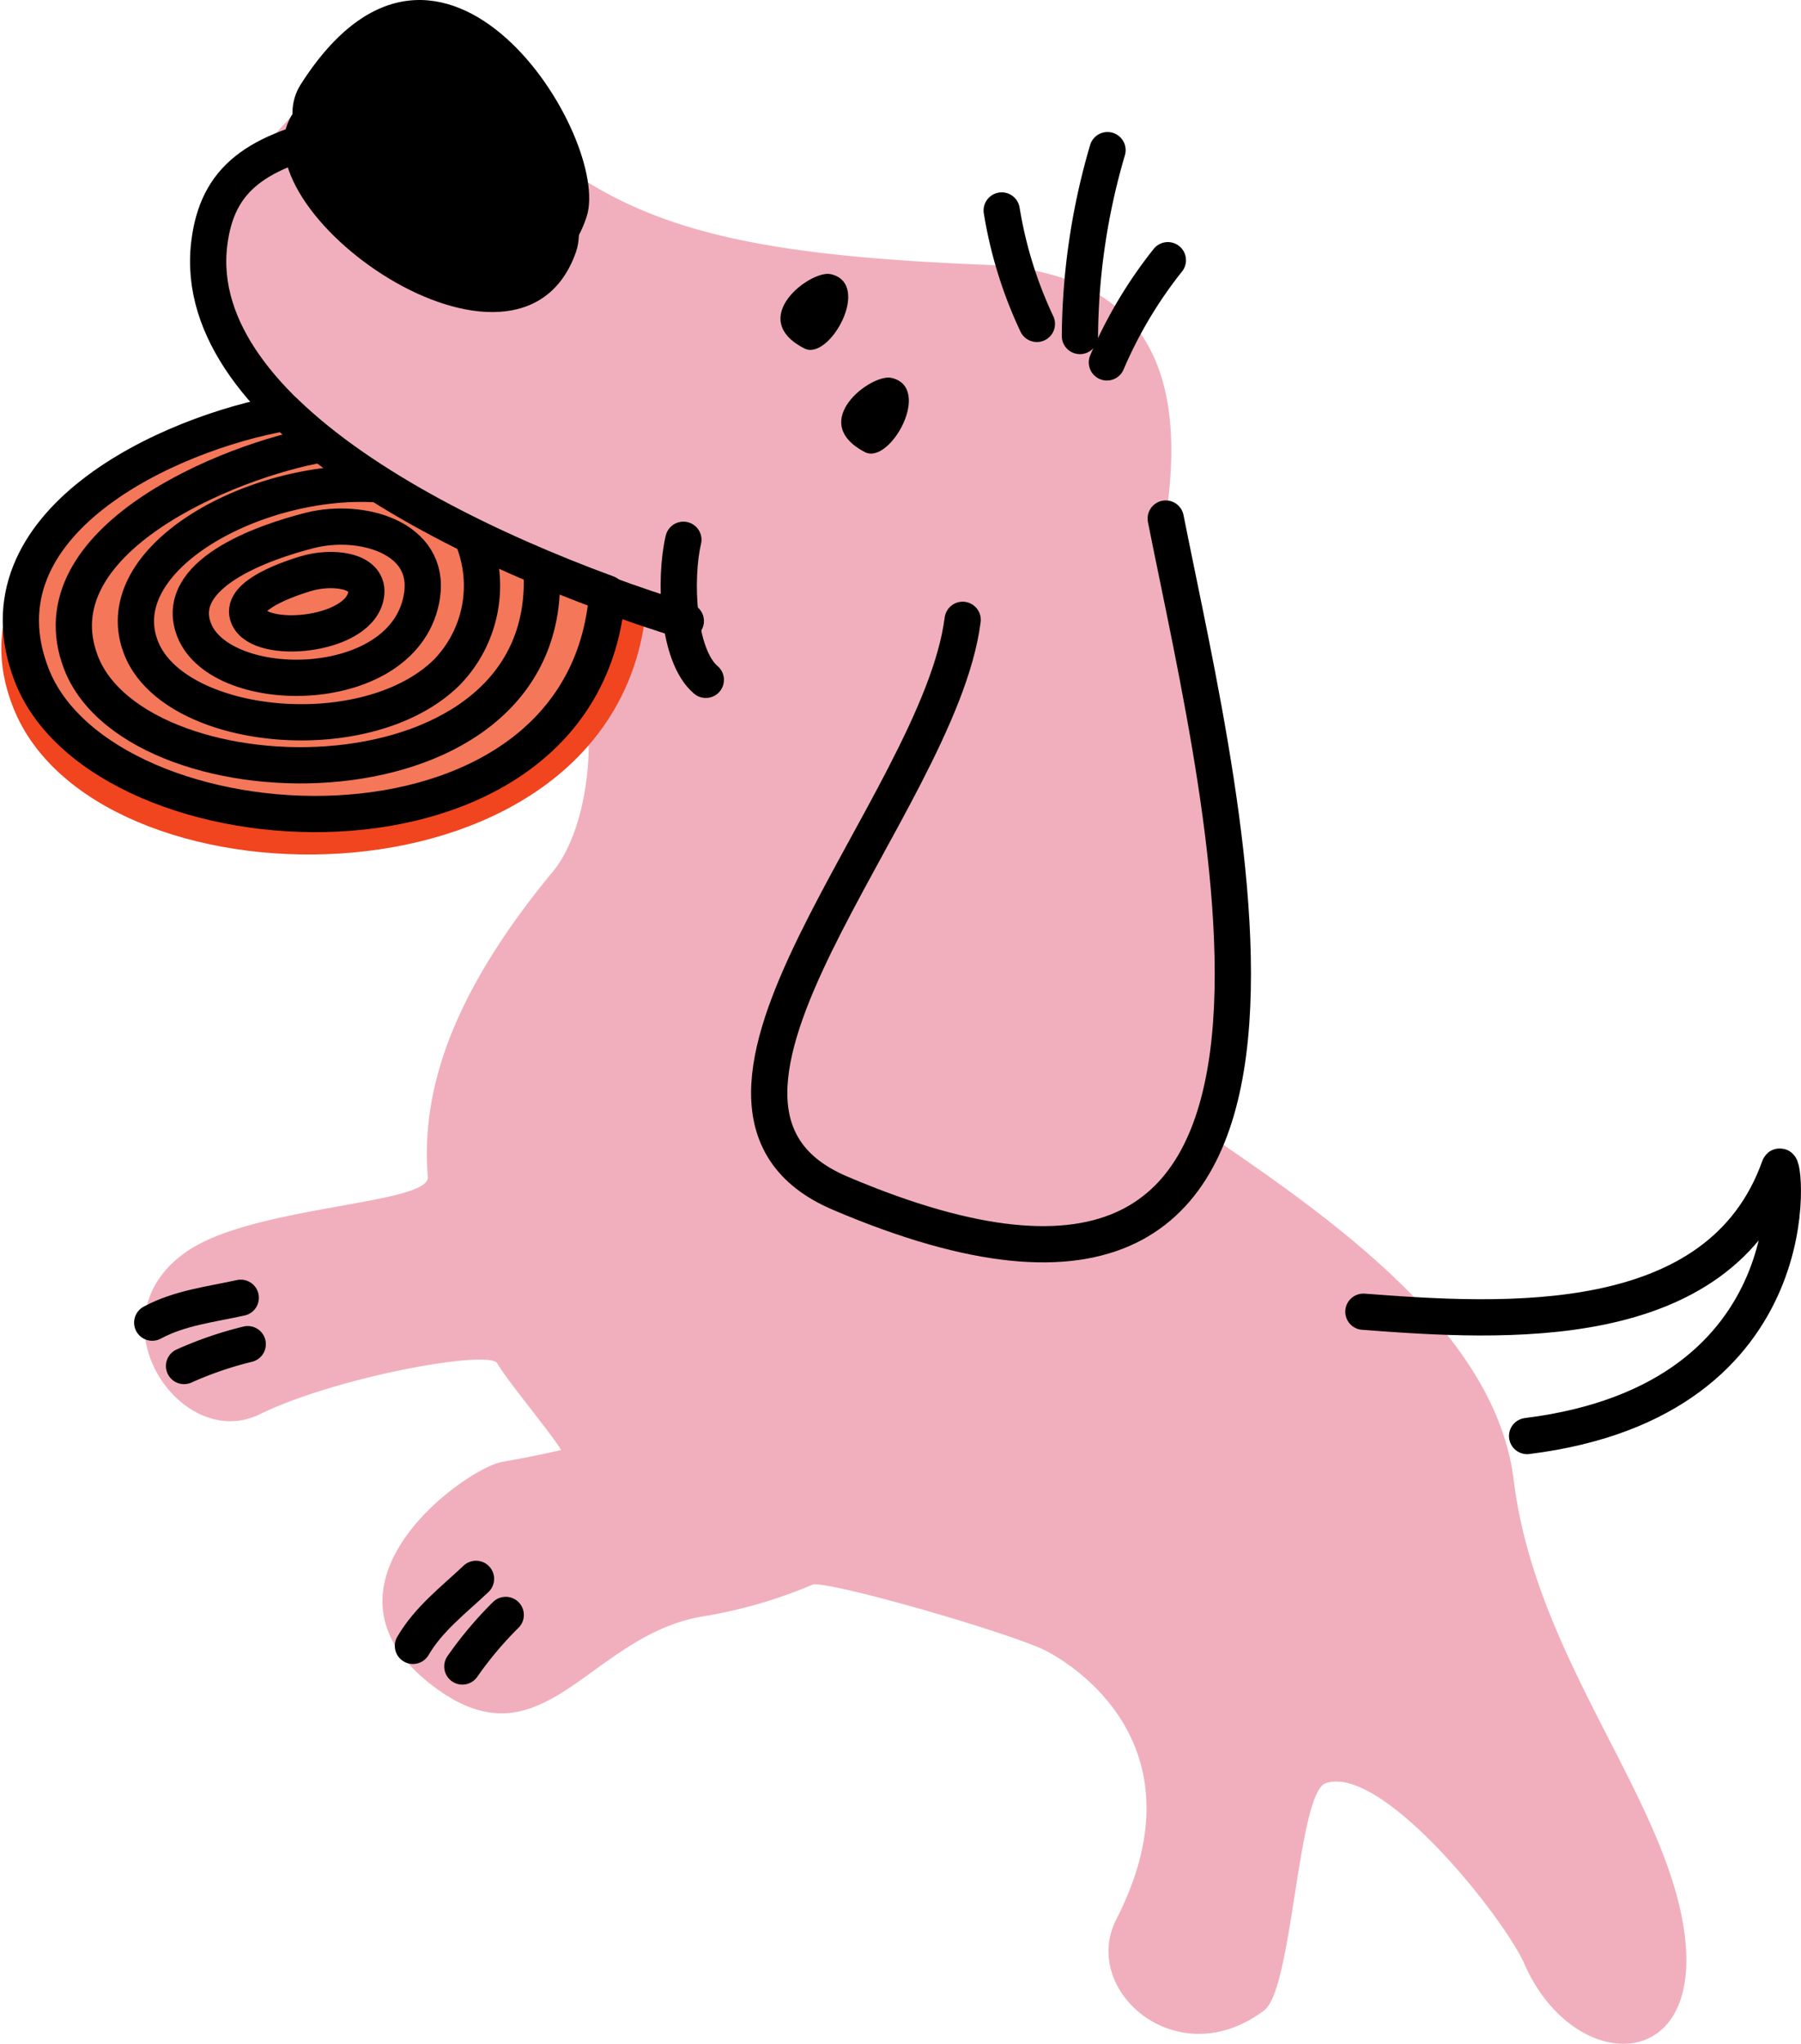
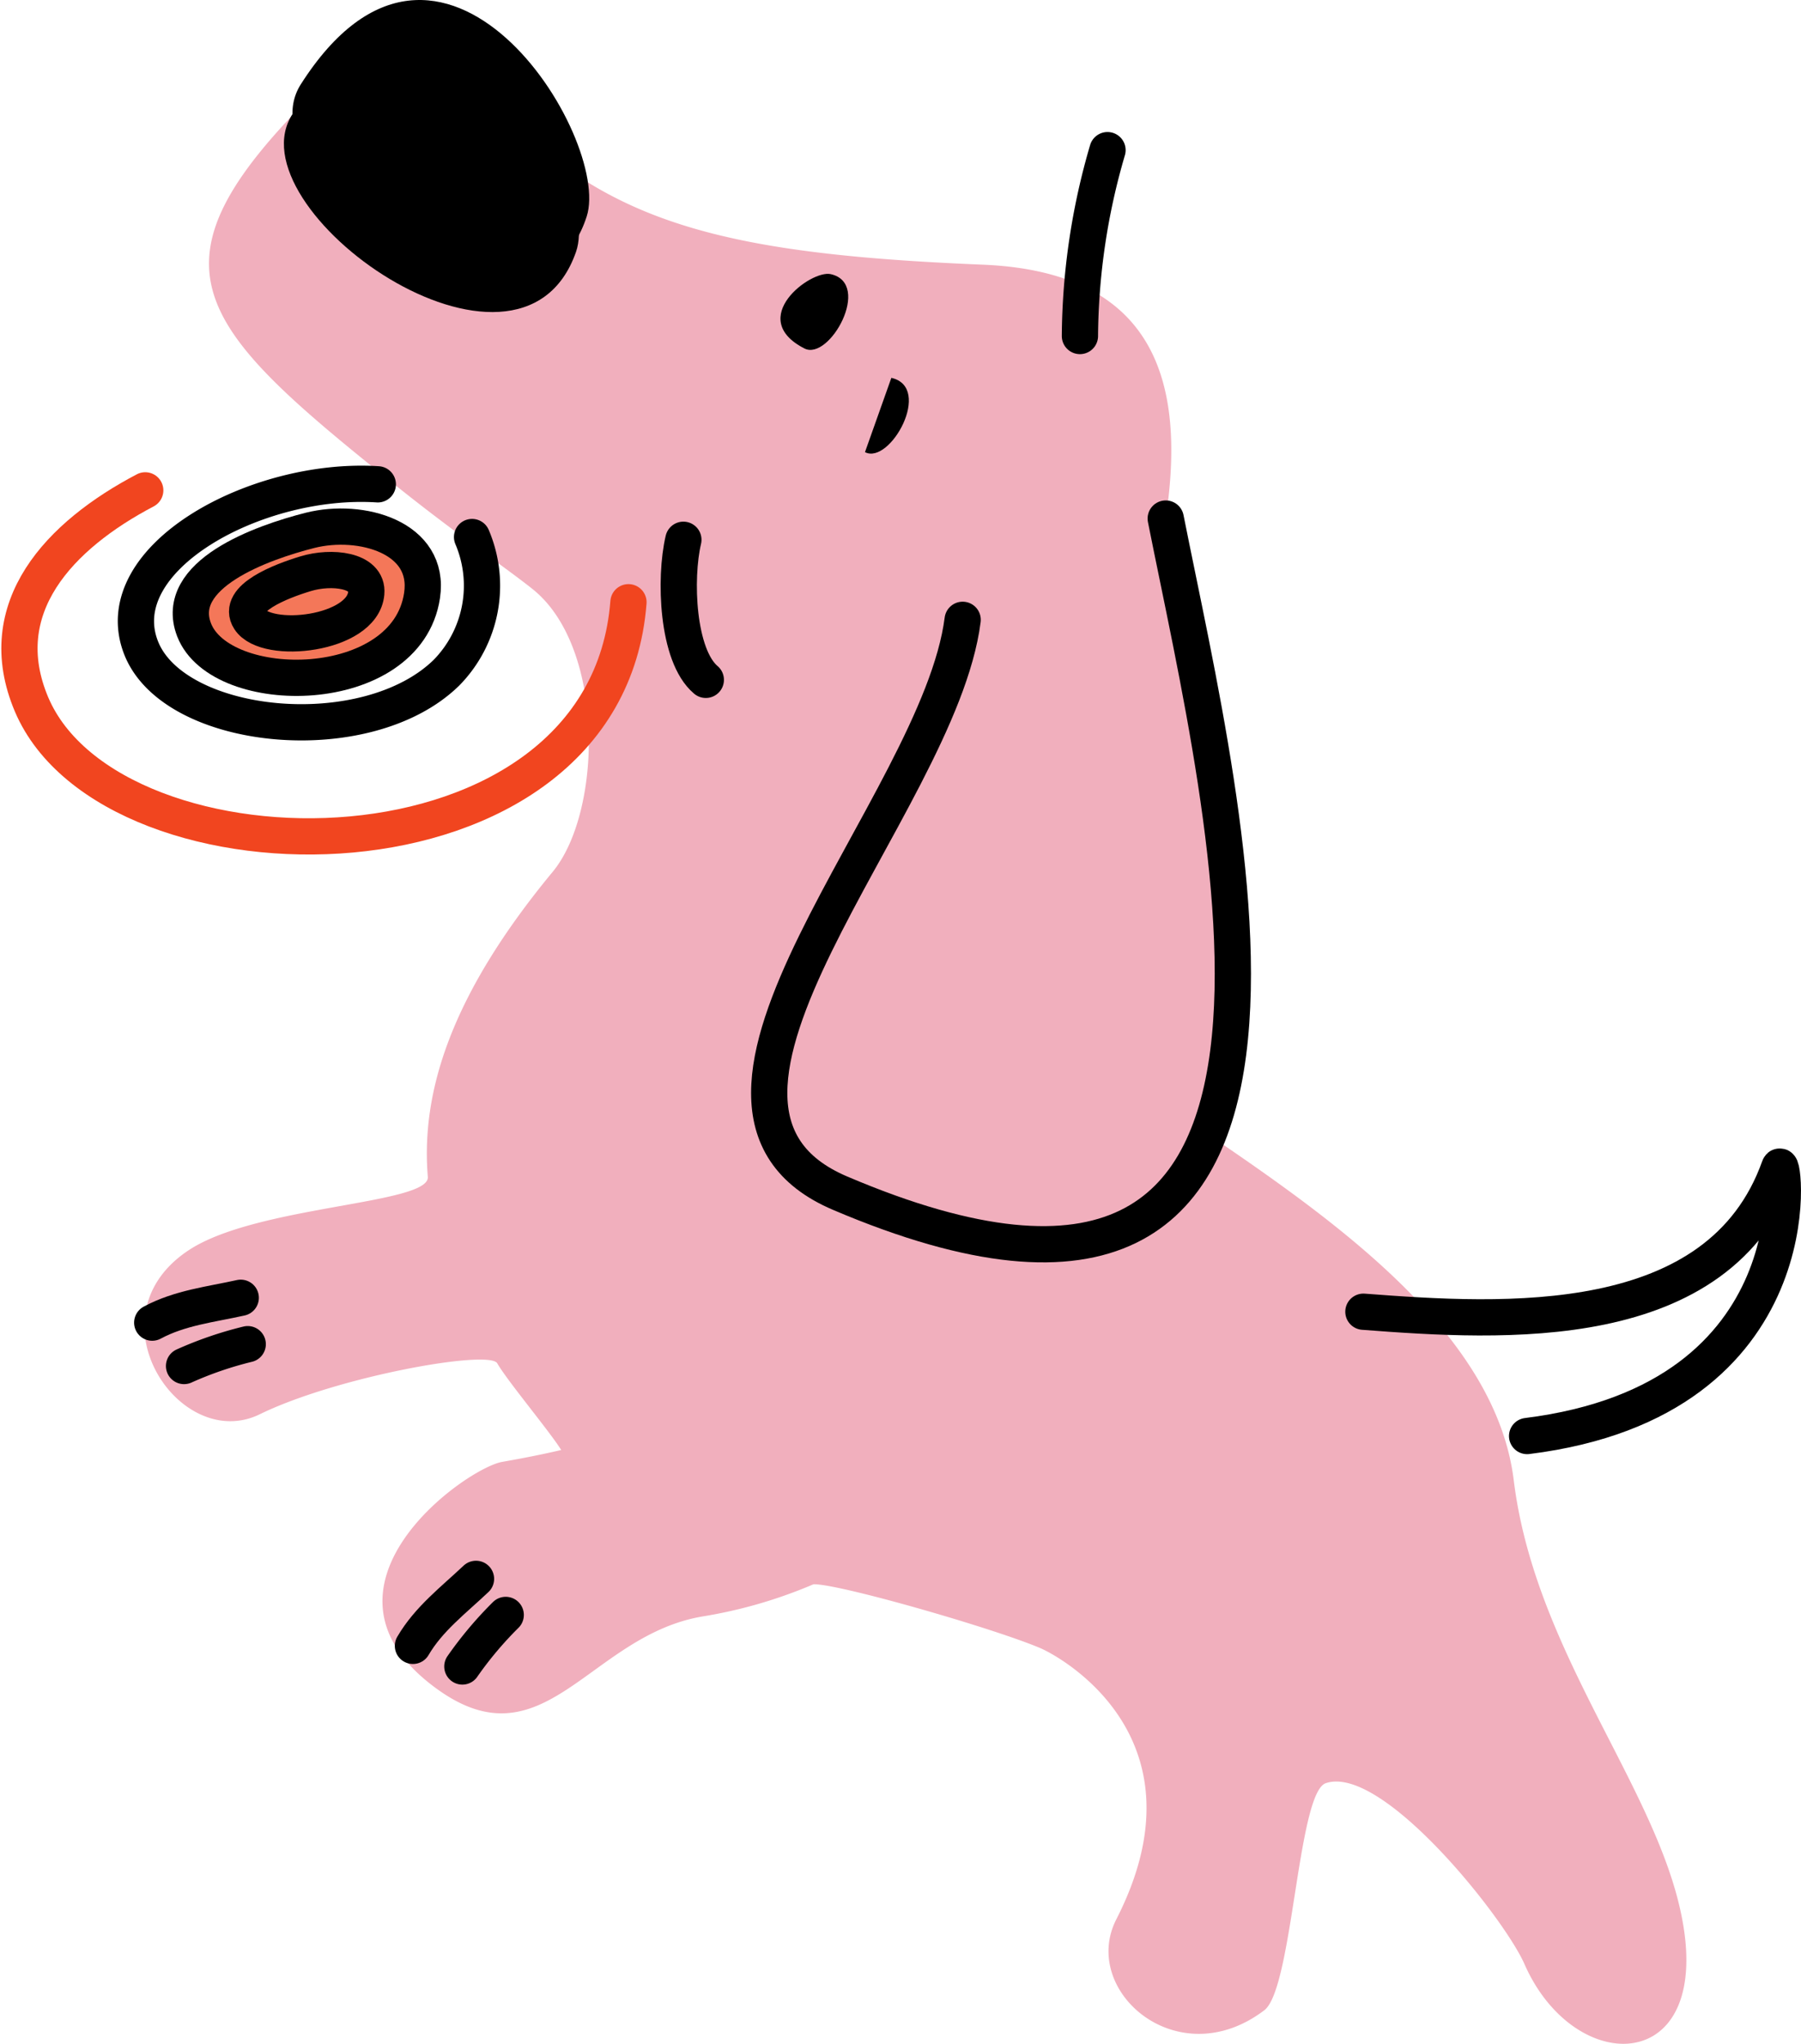
<svg xmlns="http://www.w3.org/2000/svg" width="149.05" height="169.129" viewBox="0 0 149.05 169.129">
  <g id="Layer_x0020_1" transform="translate(1.61)">
    <path id="Path_3422" data-name="Path 3422" d="M59.951,129.6c1.982-.075,14.753,3.588,18.743,5.269,1.781.753,13.975,7.5,6.323,22.456-3.011,5.9,5.068,12.972,12.244,7.527,2.359-1.781,2.76-18.015,5.093-18.793,4.667-1.581,14.753,11.14,16.434,14.954,4.341,9.911,16.71,9.233,12.57-5.8-2.835-10.237-11.792-20.825-13.448-34.2-1.455-11.968-14.377-21.2-24.94-28.4a109.222,109.222,0,0,0,1.48-18.968c0-8.506-2.735-19.269-5.344-32.241,1.706-11.341-.9-20.4-15.1-21C49.012,19.38,40.1,16.093,29.416,2.218c-2.384-3.086-6.925.176-10.739,3.939C4.125,20.559,8.641,25.3,25.477,38.75c4.792,3.839,9.309,6.95,11.241,8.506C42.764,52.1,42.463,65.7,38.374,70.64,29.968,80.8,27.459,88.83,28.036,95.881c.2,2.283-14.1,2.358-19.746,6.047-8.405,5.495-.8,16.861,5.846,13.6,6.373-3.111,18.968-5.369,19.646-4.215.853,1.48,4.366,5.67,5.294,7.176-1.505.351-3.136.677-4.868.979-3.011.5-17.036,10.463-5.344,18.843,8.832,6.323,12.57-4.466,21.9-6.047A39.369,39.369,0,0,0,59.951,129.6Z" transform="translate(5.759 1.5)" fill="#f1afbd" fill-rule="evenodd" />
    <path id="Path_3423" data-name="Path 3423" d="M41.2,25.48C39.239,40.886,14.048,65.7,31.059,72.926,75.921,92.045,62.849,41.513,58.006,17.1" transform="translate(36.859 25.81)" fill="none" stroke="#000" stroke-linecap="round" stroke-linejoin="round" stroke-miterlimit="22.926" stroke-width="3" fill-rule="evenodd" />
    <path id="Path_3424" data-name="Path 3424" d="M10.155,6.978C5.087,14.932,29.45,31.442,33.815,17.918c2.108-6.473-11.993-29.255-23.66-10.939Z" transform="translate(13.127 0.002)" fill-rule="evenodd" />
    <path id="Path_3425" data-name="Path 3425" d="M9.928,7.813C4.684,15.641,28.7,32.677,33.362,19.254,35.6,12.831,22-10.252,9.928,7.813Z" transform="translate(12.702 1.577)" fill-rule="evenodd" />
    <path id="Path_3426" data-name="Path 3426" d="M27.539,15.2c2.083,1.079,5.645-5.369,2.183-6.147C28.066,8.678,22.7,12.718,27.539,15.2Z" transform="translate(37.418 13.632)" fill-rule="evenodd" />
-     <path id="Path_3427" data-name="Path 3427" d="M29.532,18.622c2.083,1.079,5.645-5.369,2.183-6.147C30.059,12.1,24.715,16.113,29.532,18.622Z" transform="translate(40.443 18.793)" fill-rule="evenodd" />
-     <path id="Path_3428" data-name="Path 3428" d="M35.77,16.324A35.188,35.188,0,0,1,32.86,6.94" transform="translate(48.431 10.478)" fill="none" stroke="#000" stroke-linecap="round" stroke-linejoin="round" stroke-miterlimit="22.926" stroke-width="3" fill-rule="evenodd" />
+     <path id="Path_3427" data-name="Path 3427" d="M29.532,18.622c2.083,1.079,5.645-5.369,2.183-6.147Z" transform="translate(40.443 18.793)" fill-rule="evenodd" />
    <path id="Path_3429" data-name="Path 3429" d="M35.44,20.33A55.828,55.828,0,0,1,37.723,4.95" transform="translate(52.324 7.475)" fill="none" stroke="#000" stroke-linecap="round" stroke-linejoin="round" stroke-miterlimit="22.926" stroke-width="3" fill-rule="evenodd" />
    <path id="Path_3430" data-name="Path 3430" d="M10.871,16.17C3.8,19.883-1.925,25.88,1.462,33.884c6.649,15.656,47.521,15.857,49.4-8.455" transform="translate(-0.461 24.407)" fill="none" stroke="#f1451f" stroke-linecap="round" stroke-linejoin="round" stroke-miterlimit="22.926" stroke-width="3" fill-rule="evenodd" />
-     <path id="Path_3431" data-name="Path 3431" d="M36.33,17.035A36.782,36.782,0,0,1,41.373,8.58" transform="translate(53.667 12.953)" fill="none" stroke="#000" stroke-linecap="round" stroke-linejoin="round" stroke-miterlimit="22.926" stroke-width="3" fill-rule="evenodd" />
-     <path id="Path_3432" data-name="Path 3432" d="M17.963,4.35C10.636,5.906,7.425,8.189,6.773,13.608,5.066,27.86,28.7,39.451,46.215,44.821" transform="translate(8.932 6.57)" fill="none" stroke="#000" stroke-linecap="round" stroke-linejoin="round" stroke-miterlimit="22.926" stroke-width="3" fill-rule="evenodd" />
    <path id="Path_3433" data-name="Path 3433" d="M22.591,17.8c-.753,3.186-.527,9.585,1.857,11.592" transform="translate(32.355 26.866)" fill="none" stroke="#000" stroke-linecap="round" stroke-linejoin="round" stroke-miterlimit="22.926" stroke-width="3" fill-rule="evenodd" />
    <path id="Path_3434" data-name="Path 3434" d="M44.79,50.486c11.567.878,29.456,2.007,34.424-11.968.4-1.154,3.111,19.269-20.875,22.255" transform="translate(66.434 58.06)" fill="none" stroke="#000" stroke-linecap="round" stroke-linejoin="round" stroke-miterlimit="22.926" stroke-width="3" fill-rule="evenodd" />
-     <path id="Path_3435" data-name="Path 3435" d="M49.039,28.564C39.329,25,28.917,19.858,22.418,13.61,12.708,15.291-3.45,22.718,1.392,35.288,7.289,50.568,47.157,52.876,49.039,28.564Z" transform="translate(-0.391 20.543)" fill="#f47759" stroke="#000" stroke-linecap="round" stroke-linejoin="round" stroke-miterlimit="22.926" stroke-width="3" fill-rule="evenodd" />
-     <path id="Path_3436" data-name="Path 3436" d="M22.768,14.65C15.015,16-1.018,22.654,2.846,32.715c4.717,12.219,39.417,12.62,38.112-7.778" transform="translate(2.246 22.113)" fill="none" stroke="#000" stroke-linecap="round" stroke-linejoin="round" stroke-miterlimit="22.926" stroke-width="3" fill-rule="evenodd" />
    <path id="Path_3437" data-name="Path 3437" d="M24.317,16c-10.036-.652-22.456,6.1-19.6,13.5C7.406,36.47,23.363,38.1,30.012,31.577A10.281,10.281,0,0,0,32.12,20.362" transform="translate(5.338 24.078)" fill="none" stroke="#000" stroke-linecap="round" stroke-linejoin="round" stroke-miterlimit="22.926" stroke-width="3" fill-rule="evenodd" />
    <path id="Path_3438" data-name="Path 3438" d="M25.249,23.069C23.97,31.574,8.589,31.625,6.381,25.9c-1.756-4.566,5.545-7.2,9.61-8.23,4.215-1.054,9.986.577,9.258,5.394Z" transform="translate(8.069 26.214)" fill="#f47759" stroke="#000" stroke-linecap="round" stroke-linejoin="round" stroke-miterlimit="22.926" stroke-width="3" fill-rule="evenodd" />
    <path id="Path_3439" data-name="Path 3439" d="M17.832,20.71c-.3,3.437-8.28,4.316-9.66,2.158-1.1-1.706,2.559-3.136,4.642-3.764C14.946,18.452,18.008,18.778,17.832,20.71Z" transform="translate(10.87 28.372)" fill="#f47759" stroke="#000" stroke-linecap="round" stroke-linejoin="round" stroke-miterlimit="22.926" stroke-width="3" fill-rule="evenodd" />
    <path id="Path_3440" data-name="Path 3440" d="M11.159,44.33A30.427,30.427,0,0,0,5.89,46.137" transform="translate(7.732 66.901)" fill="none" stroke="#000" stroke-linecap="round" stroke-linejoin="round" stroke-miterlimit="22.926" stroke-width="3" fill-rule="evenodd" />
    <path id="Path_3441" data-name="Path 3441" d="M12.166,42.8c-2.484.552-5.043.828-7.326,2.057" transform="translate(6.148 64.592)" fill="none" stroke="#000" stroke-linecap="round" stroke-linejoin="round" stroke-miterlimit="22.926" stroke-width="3" fill-rule="evenodd" />
    <path id="Path_3442" data-name="Path 3442" d="M18.658,53.26a30.82,30.82,0,0,0-3.588,4.265" transform="translate(21.585 80.377)" fill="none" stroke="#000" stroke-linecap="round" stroke-linejoin="round" stroke-miterlimit="22.926" stroke-width="3" fill-rule="evenodd" />
    <path id="Path_3443" data-name="Path 3443" d="M18.659,52.07c-1.857,1.756-3.914,3.312-5.219,5.545" transform="translate(19.125 78.581)" fill="none" stroke="#000" stroke-linecap="round" stroke-linejoin="round" stroke-miterlimit="22.926" stroke-width="3" fill-rule="evenodd" />
  </g>
</svg>